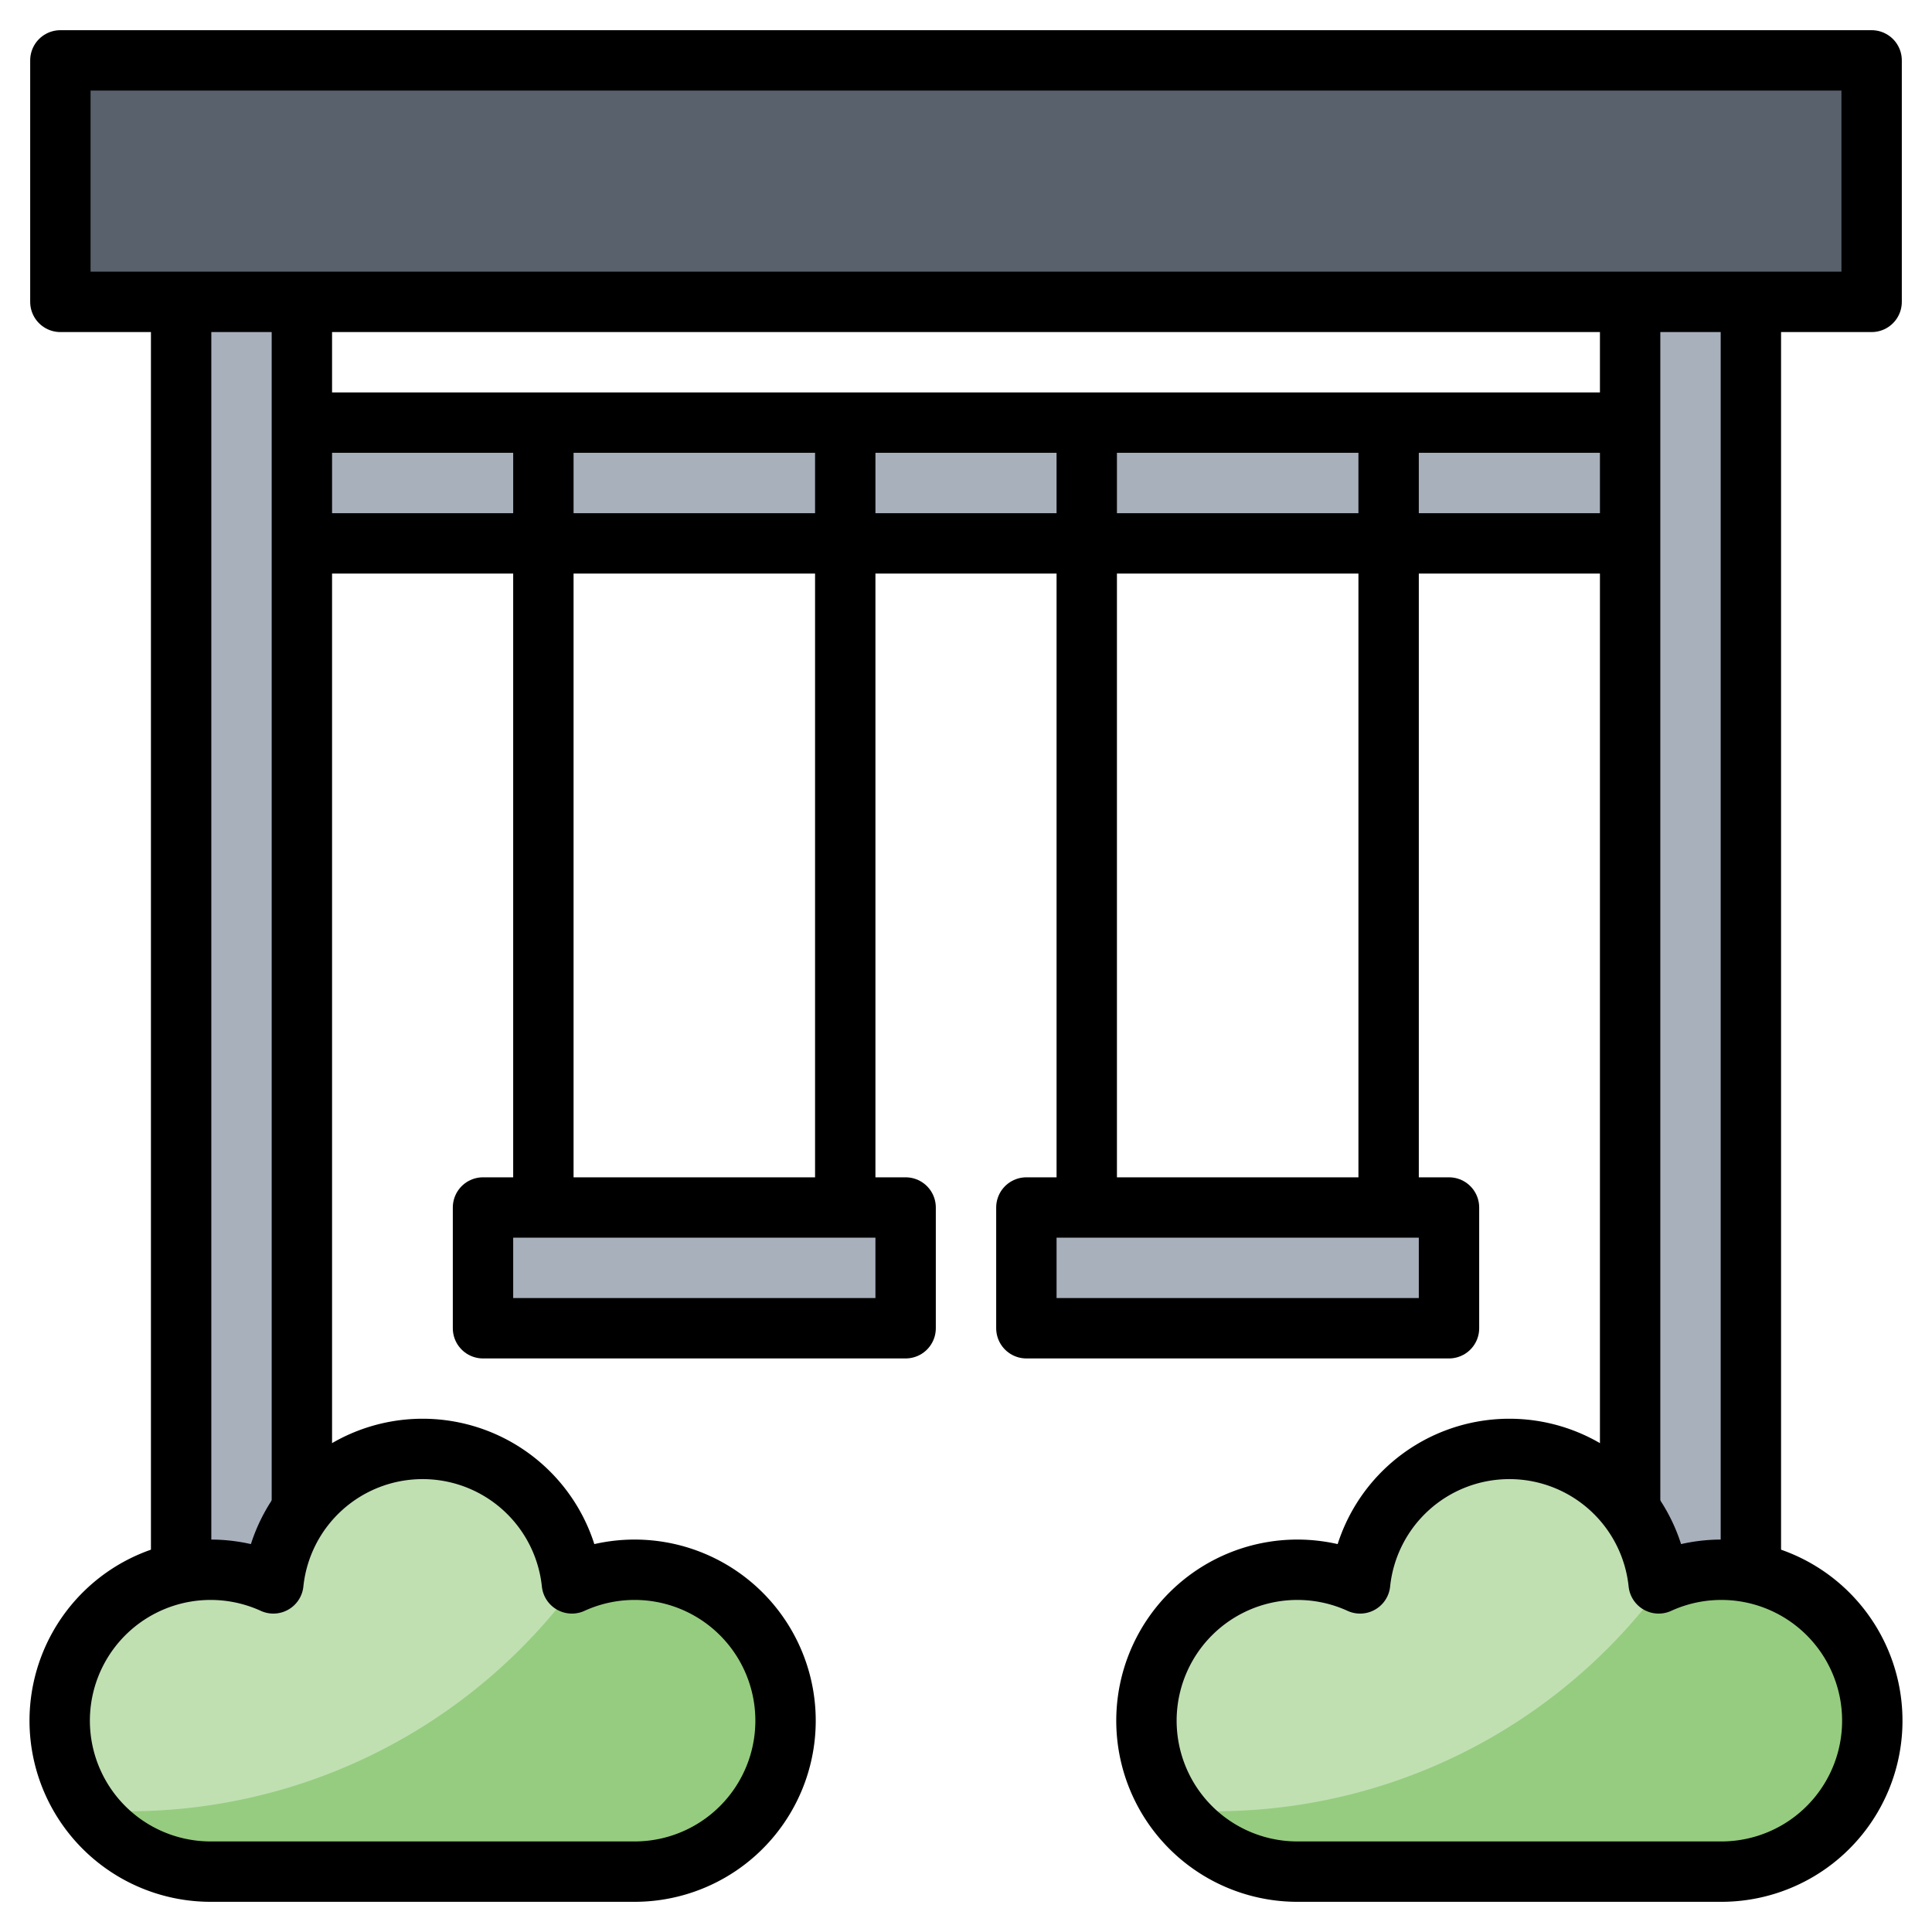
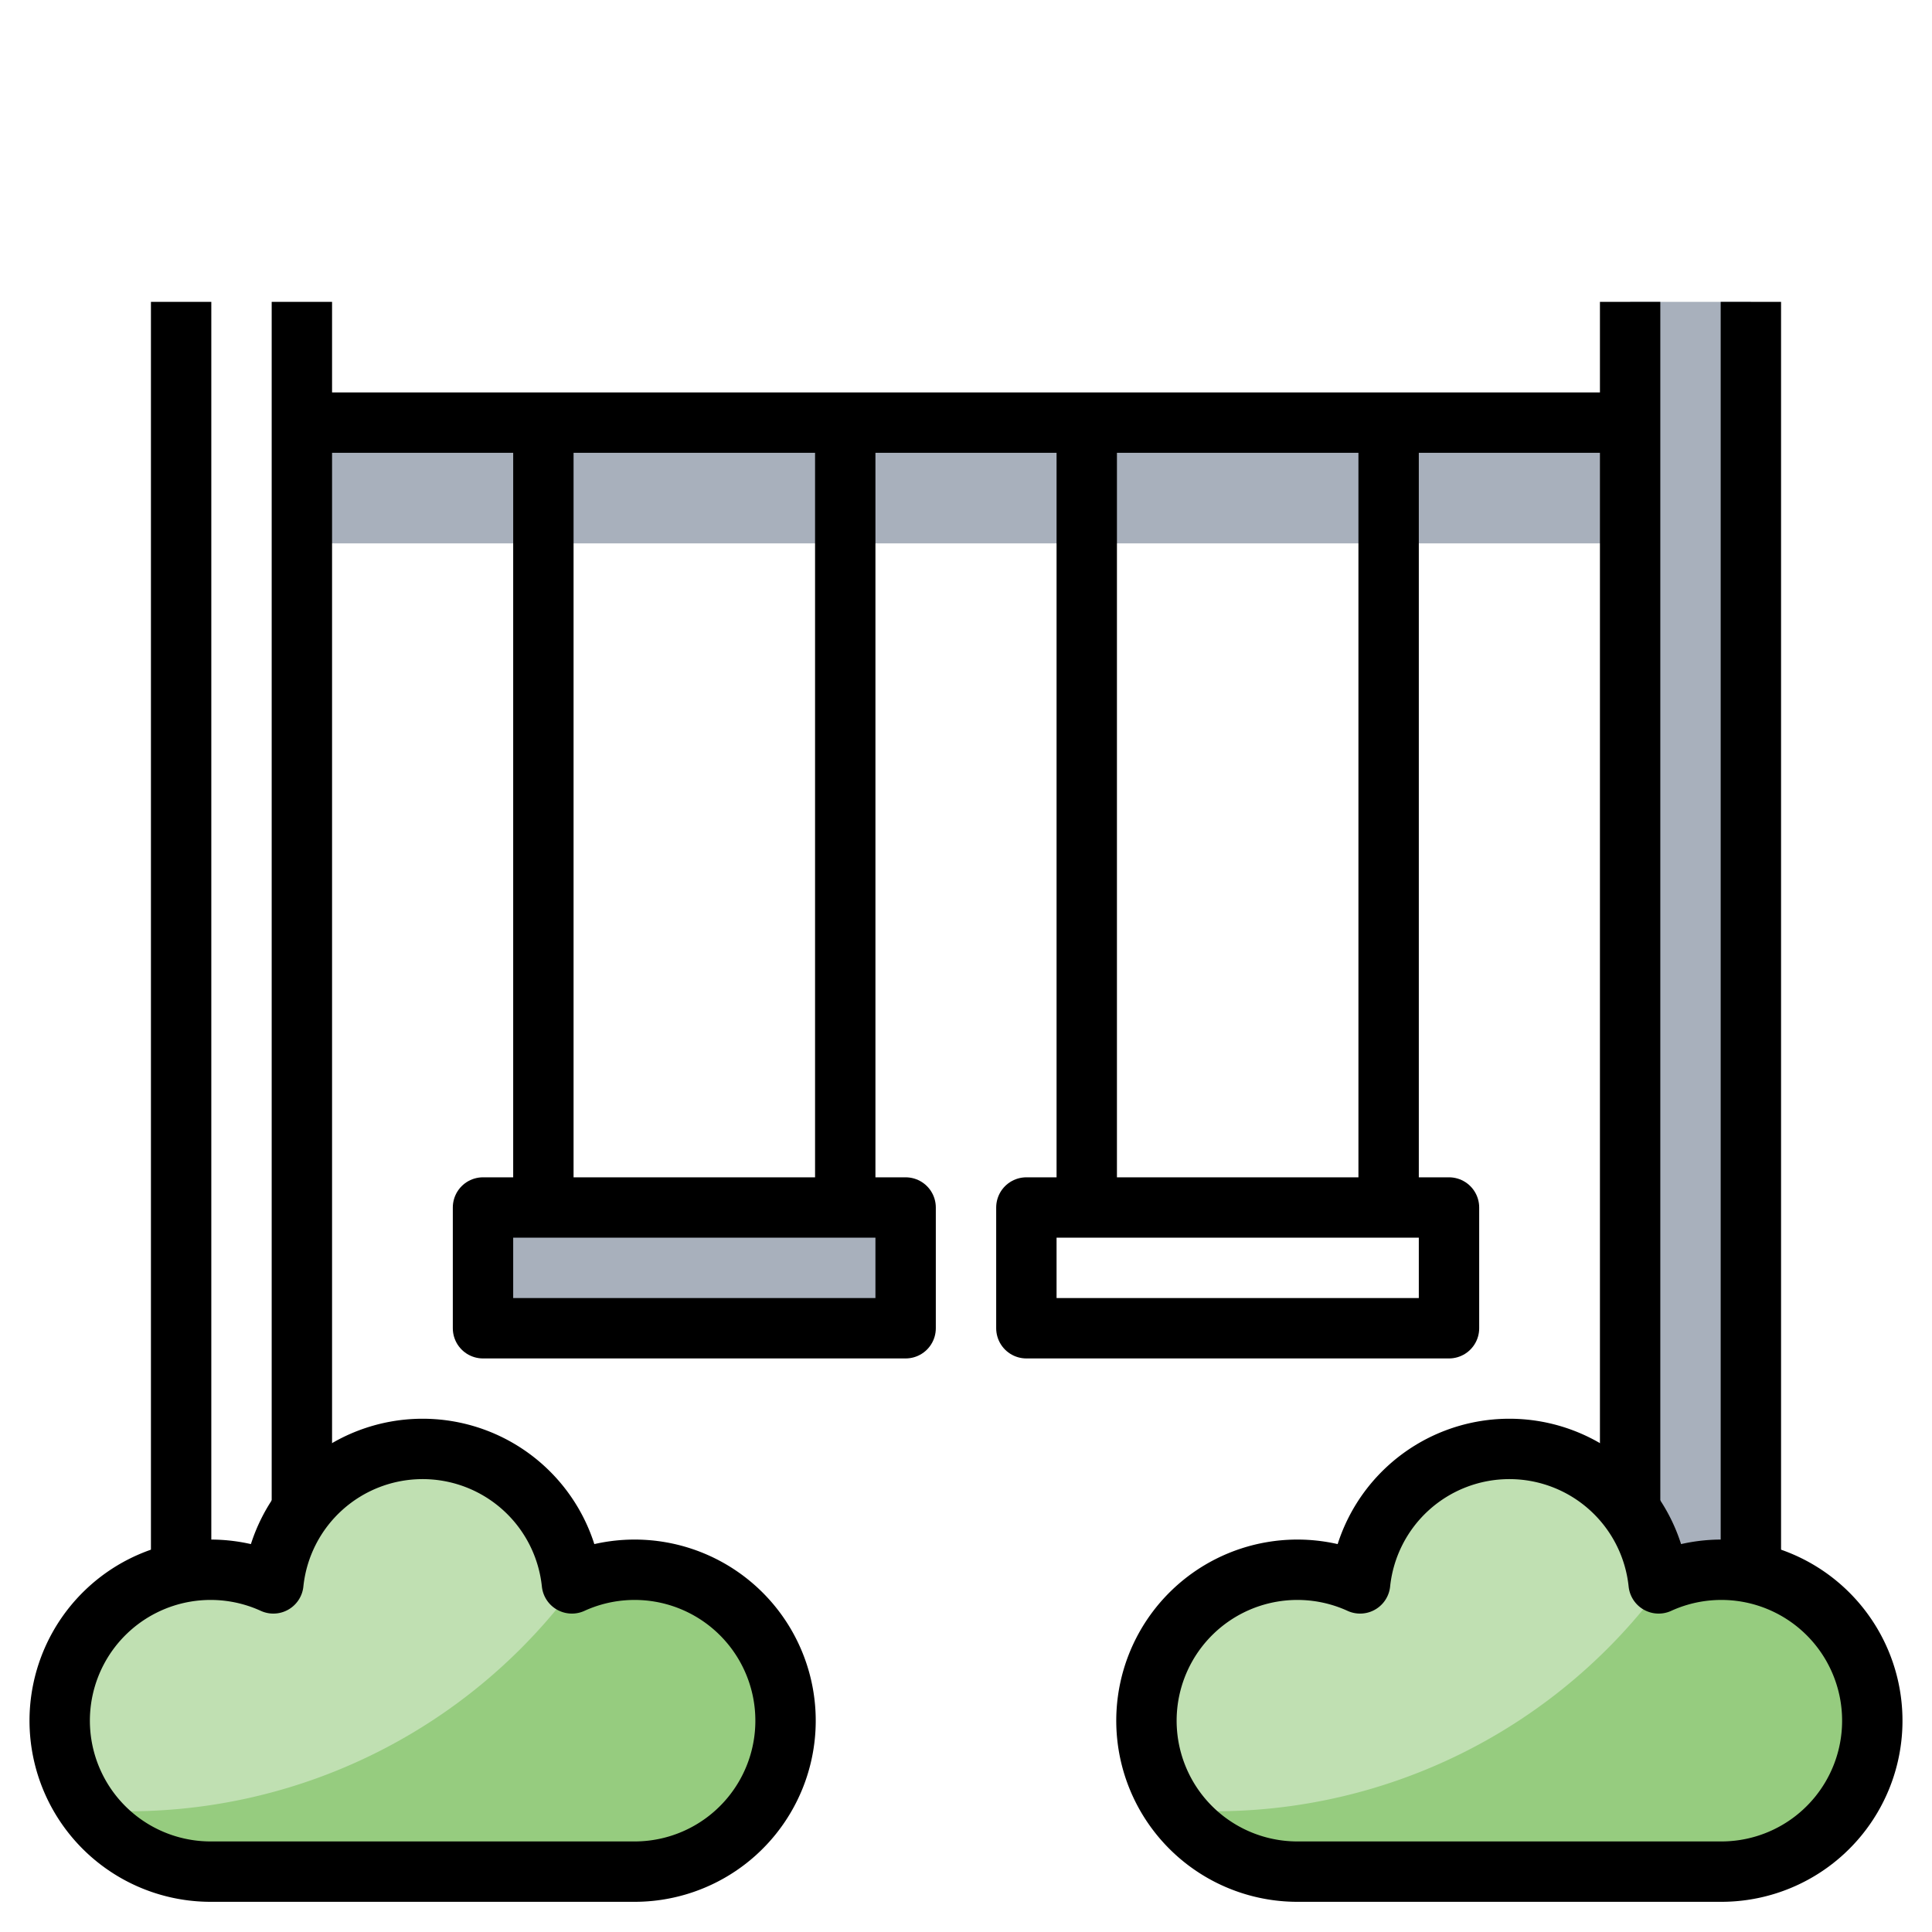
<svg xmlns="http://www.w3.org/2000/svg" viewBox="0 0 64 64">
  <defs>
    <style>.cls-1{fill:#58616c;}.cls-2{fill:#a8b0bc;}.cls-3{fill:#96cc7f;}.cls-4{fill:#c0e0b2;}.cls-5{fill:none;stroke:#000;stroke-linejoin:round;stroke-width:2px;}</style>
  </defs>
  <title />
  <g data-name="Layer 26" id="Layer_26">
-     <rect class="cls-1" height="8" width="60" x="2" y="2" />
    <rect class="cls-2" height="4" width="44" x="10" y="14" />
    <rect class="cls-2" height="4" width="14" x="16" y="40" />
-     <rect class="cls-2" height="4" width="14" x="34" y="40" />
    <path class="cls-3" d="M43,62a5,5,0,1,1,2.055-9.548,4.972,4.972,0,0,1,9.89,0A5,5,0,1,1,57,62Z" />
    <path class="cls-2" d="M54.945,52.452A4.93,4.93,0,0,1,58,52.1V10H54V50.043A5.01,5.01,0,0,1,54.945,52.452Z" />
    <path class="cls-4" d="M55.164,52.365c-.073.03-.148.055-.219.087a4.972,4.972,0,0,0-9.89,0,4.981,4.981,0,0,0-6.071,7.5c.338.017.673.047,1.016.047A18.4,18.4,0,0,0,55.164,52.365Z" />
    <path class="cls-3" d="M7,62a5,5,0,1,1,2.055-9.548,4.972,4.972,0,0,1,9.89,0A5,5,0,1,1,21,62Z" />
-     <path class="cls-2" d="M7,52a4.953,4.953,0,0,1,2.055.452A5.01,5.01,0,0,1,10,50.043V10H6V52.1A4.988,4.988,0,0,1,7,52Z" />
    <path class="cls-4" d="M19.164,52.365c-.073.03-.148.055-.219.087a4.972,4.972,0,0,0-9.89,0,4.981,4.981,0,0,0-6.071,7.5C3.322,59.97,3.657,60,4,60A18.4,18.4,0,0,0,19.164,52.365Z" />
    <path class="cls-5" d="M21,62a5,5,0,1,0-2.055-9.548,4.972,4.972,0,0,0-9.89,0A5,5,0,1,0,7,62Z" />
    <path class="cls-5" d="M43,62a5,5,0,1,1,2.055-9.548,4.972,4.972,0,0,1,9.89,0A5,5,0,1,1,57,62Z" />
-     <rect class="cls-5" height="8" width="60" x="2" y="2" />
    <line class="cls-5" x1="10" x2="10" y1="50.032" y2="10" />
    <line class="cls-5" x1="6" x2="6" y1="10" y2="52.1" />
    <line class="cls-5" x1="58" x2="58" y1="52.1" y2="10" />
    <line class="cls-5" x1="54" x2="54" y1="10" y2="50.031" />
    <rect class="cls-5" height="4" width="14" x="16" y="40" />
    <line class="cls-5" x1="10" x2="54" y1="14" y2="14" />
-     <line class="cls-5" x1="10" x2="54" y1="18" y2="18" />
    <line class="cls-5" x1="18" x2="18" y1="40" y2="14" />
    <line class="cls-5" x1="28" x2="28" y1="40" y2="14" />
    <rect class="cls-5" height="4" width="14" x="34" y="40" />
    <line class="cls-5" x1="36" x2="36" y1="40" y2="14" />
    <line class="cls-5" x1="46" x2="46" y1="40" y2="14" />
  </g>
</svg>